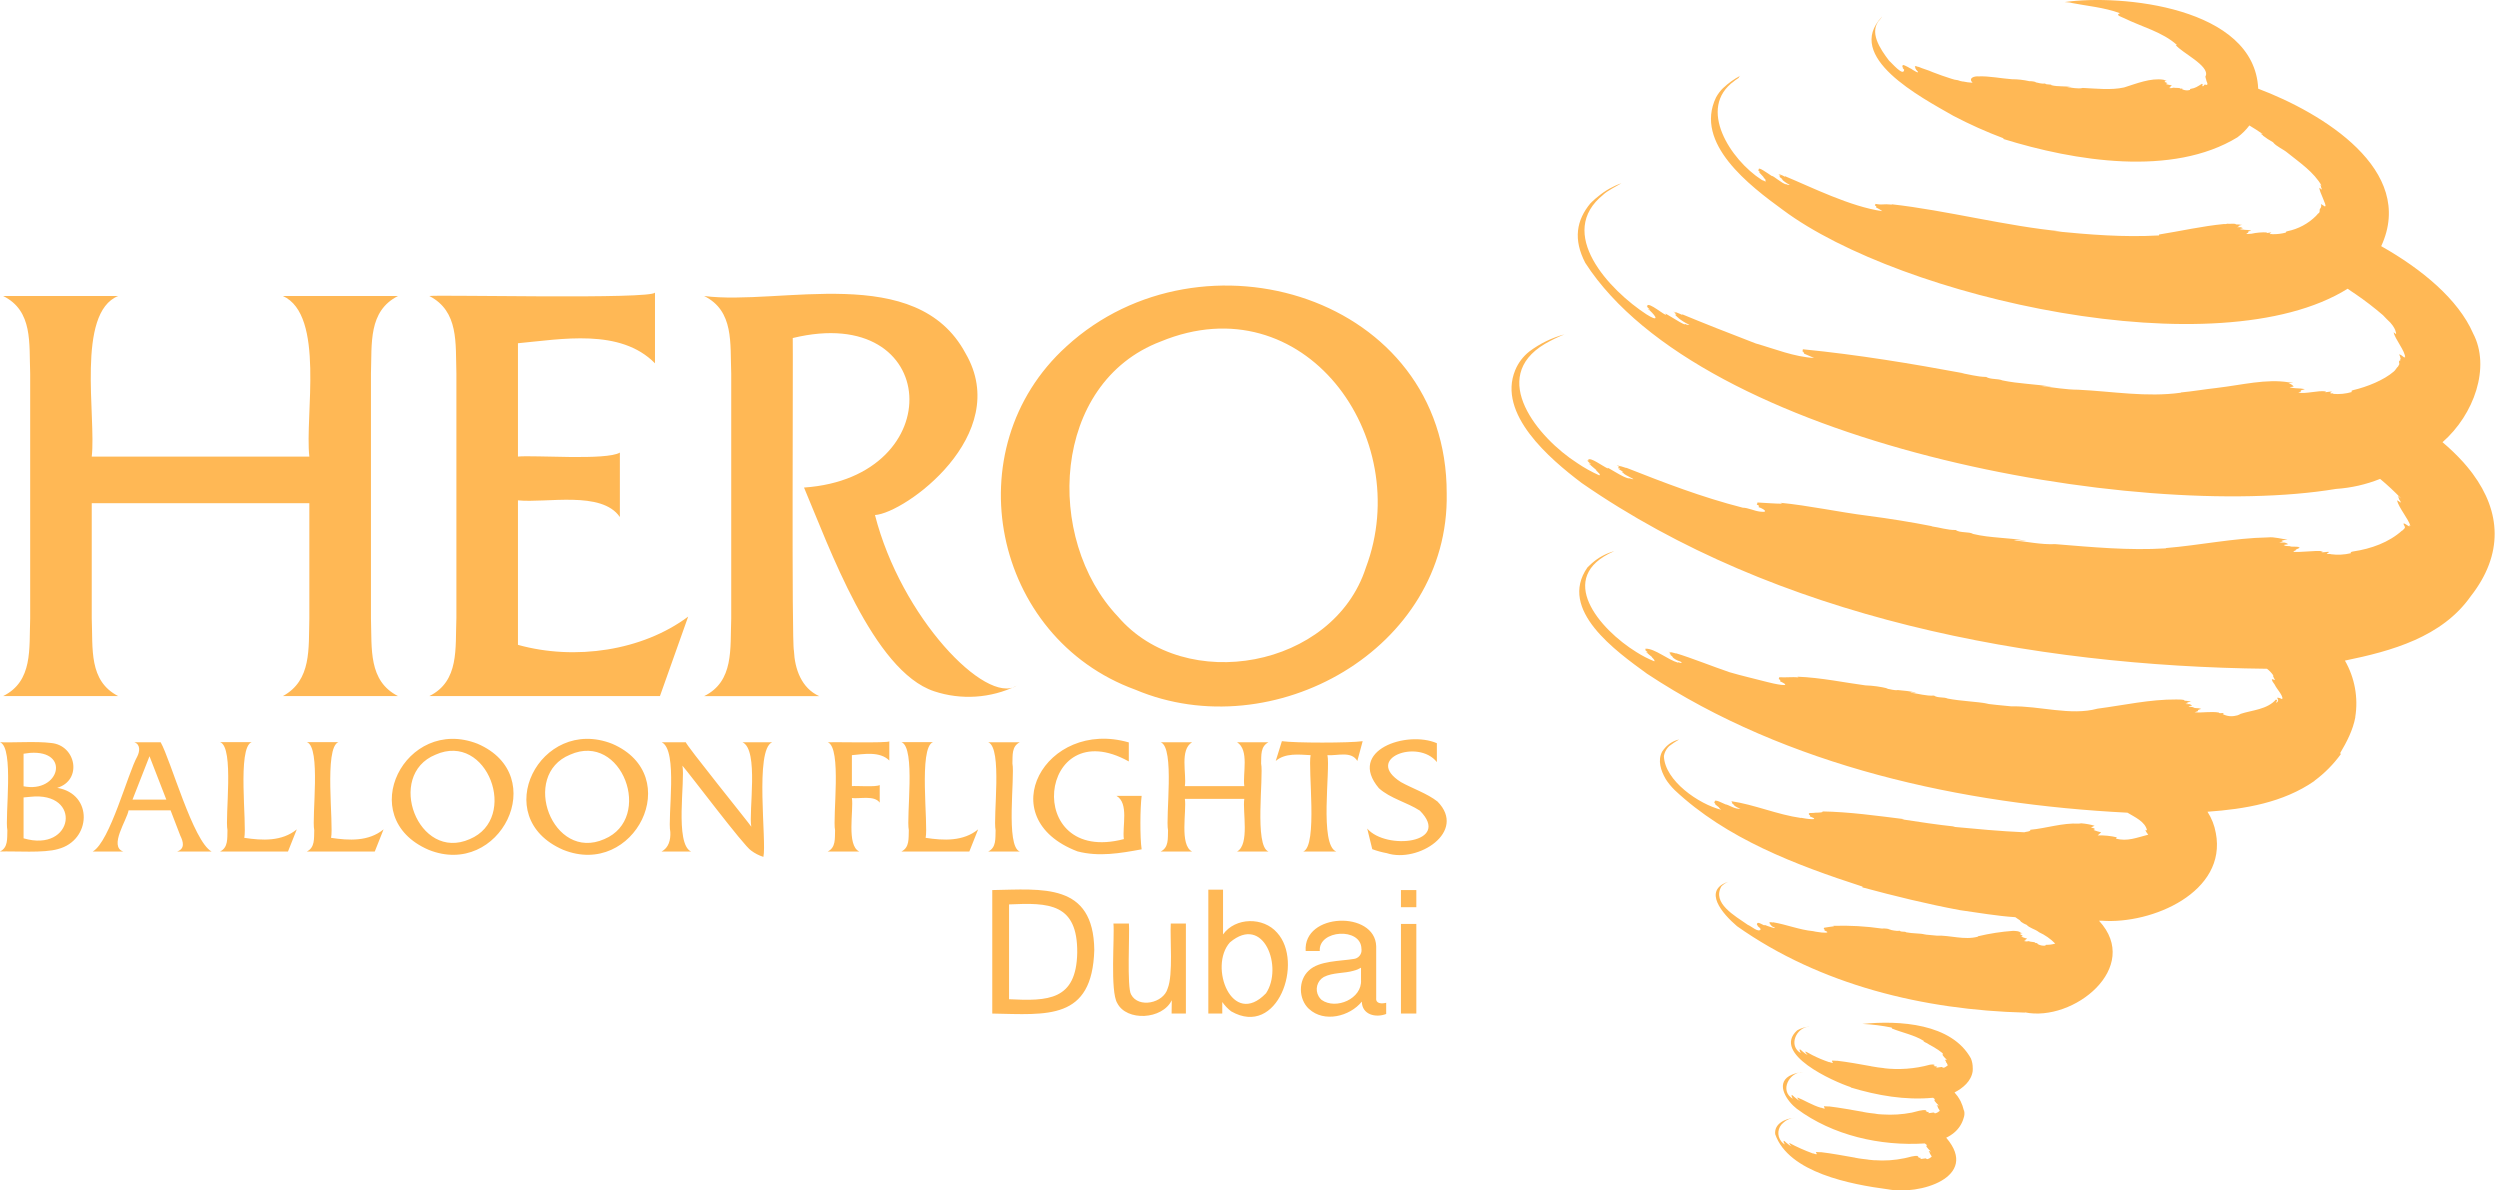
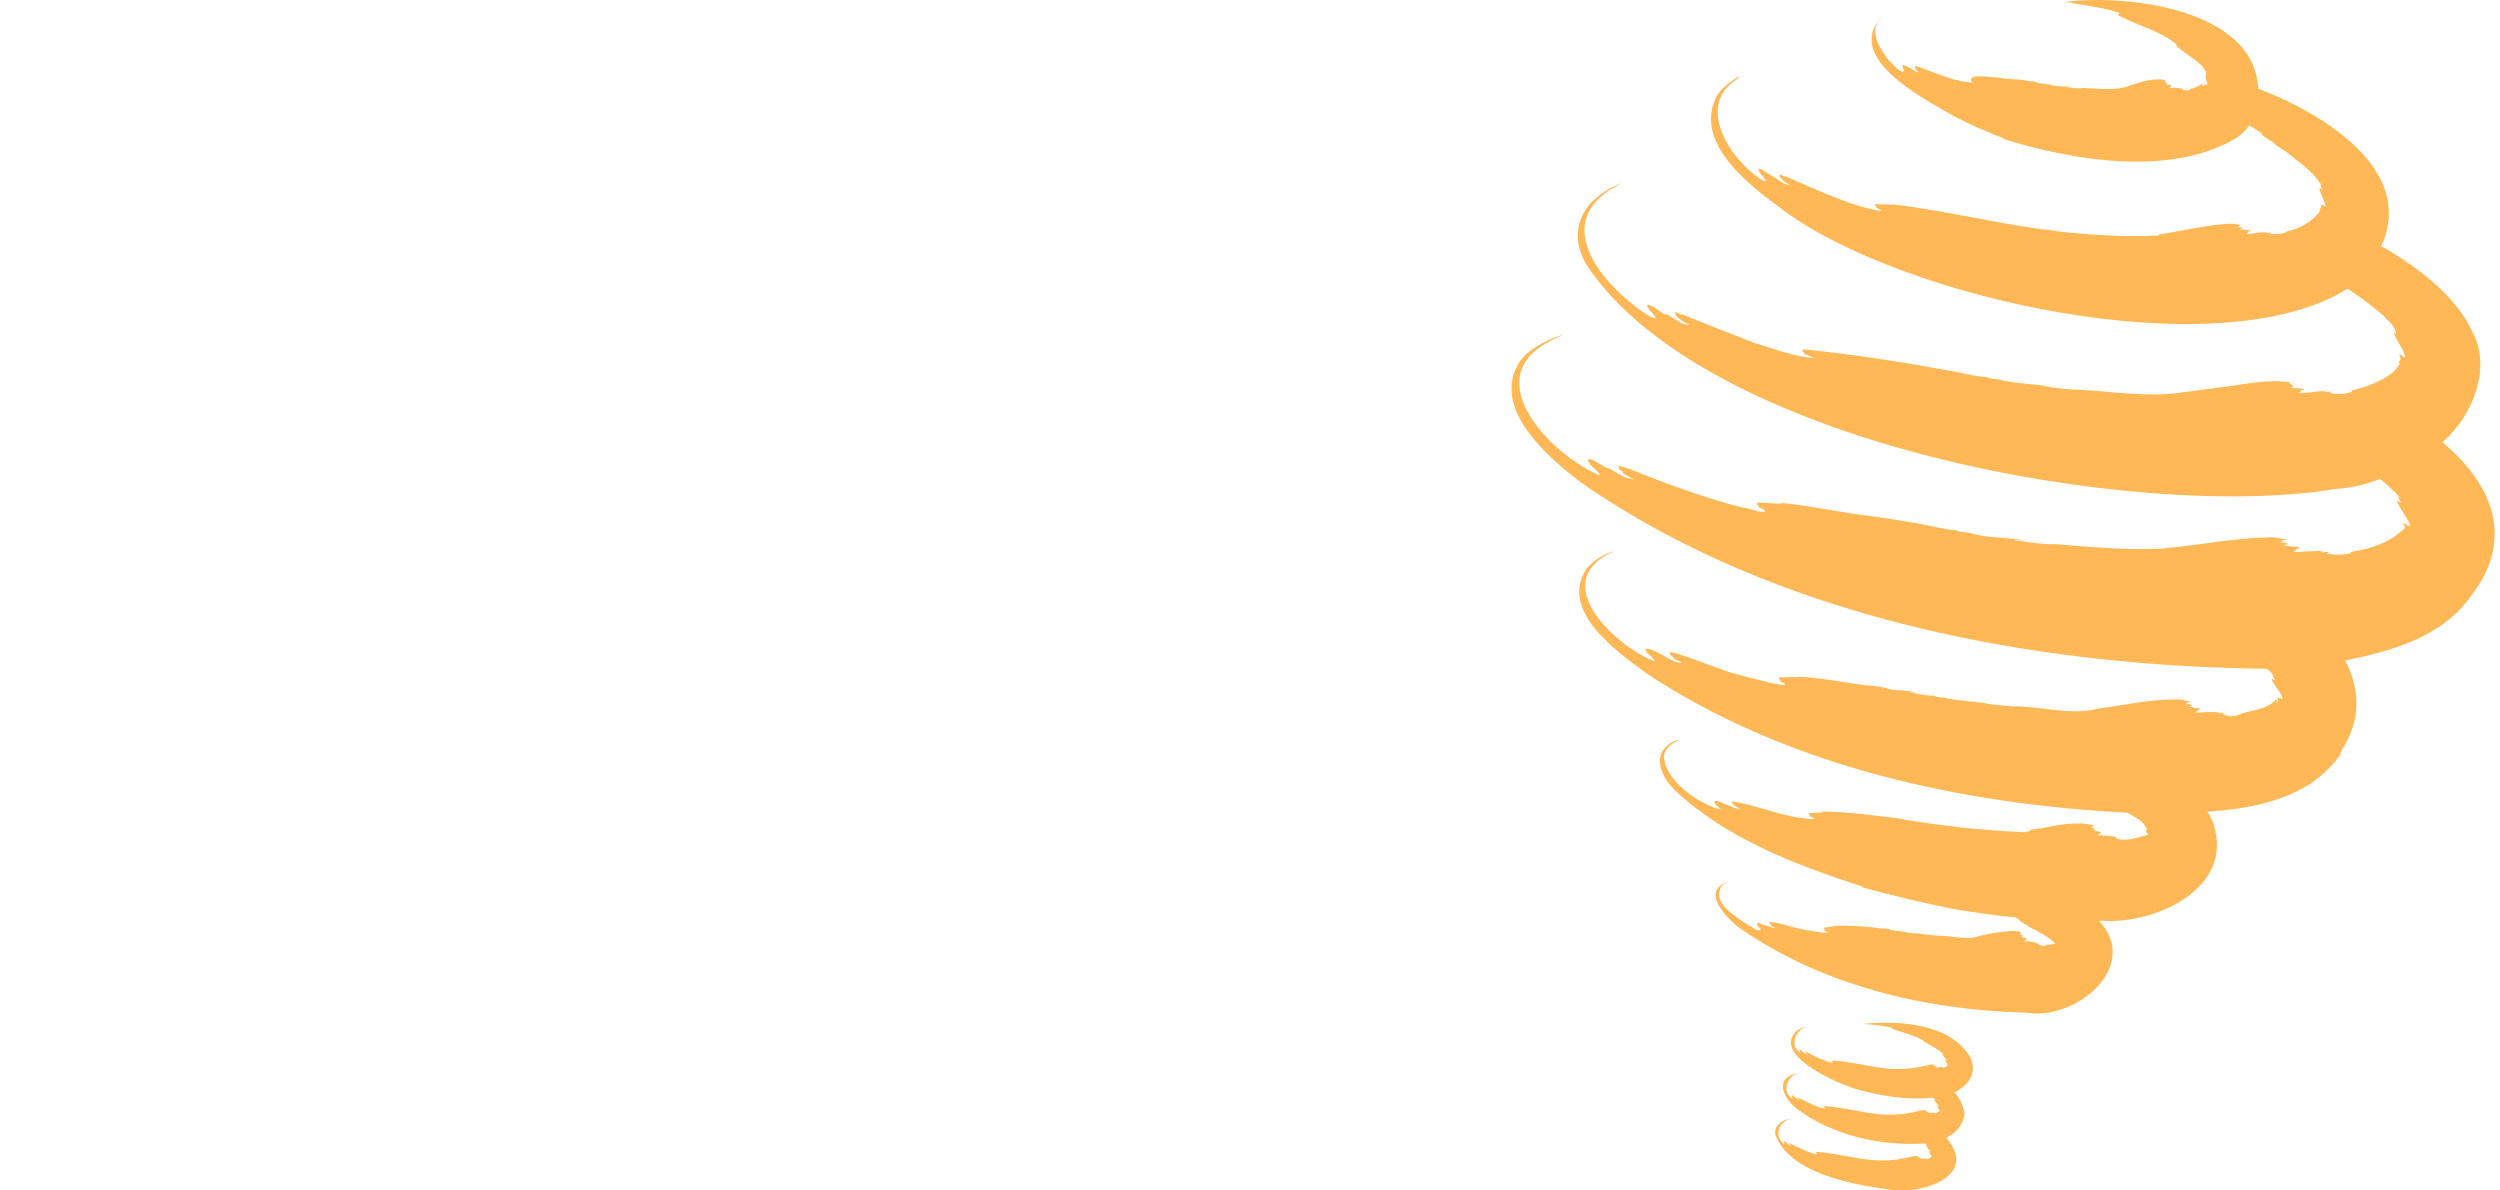
<svg xmlns="http://www.w3.org/2000/svg" width="210" height="100" viewBox="0 0 210 100" fill="none">
  <path d="M158.555 99.897C155.521 99.496 150.243 98.516 149.117 95.273C149.012 94.39 149.975 93.953 150.71 93.903C150.724 93.903 150.737 93.903 150.751 93.9C150.396 93.918 150.057 94.062 149.8 94.308C149.317 94.695 149.24 95.398 149.627 95.88C149.711 95.985 149.811 96.071 149.925 96.14C149.909 96.074 149.772 95.86 149.841 95.933C149.841 95.901 149.779 95.826 149.825 95.86V95.851C149.854 95.762 150.014 95.976 150.102 96.03C150.223 96.137 150.357 96.231 150.503 96.303C150.453 96.24 150.378 96.201 150.341 96.137C150.353 96.144 150.364 96.151 150.375 96.156C150.35 96.121 150.323 96.092 150.294 96.065C150.303 96.071 150.312 96.076 150.323 96.081C150.316 96.069 150.305 96.058 150.307 96.044C150.307 96.033 150.307 96.026 150.314 96.024C150.312 96.019 150.296 96.008 150.294 96.003C150.938 96.349 151.604 96.645 152.289 96.893C152.355 96.863 152.592 97.041 152.628 96.911C152.606 96.9 152.583 96.891 152.56 96.877C152.588 96.843 152.542 96.838 152.537 96.82C152.551 96.811 152.544 96.795 152.553 96.784H152.558C152.558 96.784 152.551 96.772 152.547 96.768C152.681 96.768 152.815 96.775 152.954 96.788C152.947 96.786 152.94 96.781 152.94 96.779C153.86 96.884 154.888 97.082 155.828 97.243L155.835 97.25C156.215 97.33 156.609 97.366 156.991 97.412C156.943 97.412 156.893 97.405 156.834 97.403C157.037 97.43 157.244 97.451 157.455 97.464C157.46 97.462 157.467 97.462 157.467 97.457C158.306 97.521 159.151 97.464 159.975 97.291C160.366 97.223 160.753 97.045 161.156 97.109C161.147 97.114 161.122 97.121 161.101 97.127C161.113 97.127 161.14 97.123 161.16 97.123C161.14 97.134 161.099 97.136 161.078 97.152C161.083 97.157 161.09 97.157 161.099 97.157C161.09 97.159 161.081 97.162 161.072 97.164C161.083 97.168 161.094 97.171 161.106 97.171C161.094 97.173 161.083 97.177 161.074 97.182C161.119 97.184 161.199 97.18 161.158 97.207C161.213 97.216 161.165 97.225 161.131 97.237C161.181 97.273 161.324 97.223 161.338 97.271C161.395 97.271 161.365 97.284 161.324 97.298C161.322 97.303 161.32 97.307 161.315 97.312C161.317 97.319 161.322 97.328 161.322 97.335C161.313 97.341 161.304 97.348 161.295 97.355C161.406 97.369 161.795 97.273 161.795 97.312C161.795 97.312 161.795 97.314 161.798 97.316C161.813 97.312 161.811 97.316 161.802 97.325C161.807 97.339 161.818 97.348 161.829 97.355C161.889 97.389 161.989 97.348 162.087 97.291C162.148 97.255 162.205 97.212 162.259 97.166C162.278 97.114 162.025 96.818 162.118 96.868C162.059 96.74 161.911 96.622 162.168 96.734C162.162 96.725 162.153 96.718 162.153 96.706C162.153 96.706 162.157 96.711 162.159 96.711C162.159 96.711 162.159 96.713 162.159 96.716C162.168 96.727 162.182 96.738 162.193 96.75C162.132 96.627 161.989 96.556 161.925 96.442C161.916 96.436 161.909 96.426 161.902 96.417C161.893 96.406 161.882 96.392 161.875 96.383V96.381C161.836 96.344 161.809 96.299 161.798 96.249C161.936 96.326 161.823 96.215 161.816 96.174C161.829 96.178 161.843 96.183 161.859 96.183C161.804 96.133 161.747 96.087 161.686 96.049C157.958 96.285 153.948 95.386 150.926 93.133C150.155 92.539 149.117 91.097 150.289 90.389C150.624 90.204 150.994 90.091 151.377 90.057H151.393C151.411 90.052 151.422 90.057 151.445 90.05C150.296 90.043 149.454 91.627 150.594 92.296C150.578 92.228 150.441 92.023 150.512 92.089C150.51 92.082 150.507 92.073 150.507 92.066C150.482 92.027 150.46 91.984 150.496 92.016V92.007C150.532 91.918 150.685 92.132 150.776 92.187C150.894 92.298 151.029 92.391 151.174 92.464C151.17 92.403 151.045 92.382 151.035 92.328C151.029 92.319 151.022 92.31 151.013 92.3C151.013 92.303 151.017 92.305 151.019 92.305C151.019 92.3 151.02 92.294 151.024 92.291C151.024 92.291 151.024 92.291 151.026 92.291C151.008 92.273 150.992 92.255 150.965 92.228C150.974 92.234 150.988 92.241 150.999 92.244C150.994 92.232 150.965 92.198 150.983 92.203C150.983 92.198 150.983 92.189 150.988 92.189C151.491 92.38 152.253 92.853 152.958 93.052C153.022 93.026 153.261 93.199 153.295 93.07C153.275 93.058 153.252 93.047 153.229 93.035C153.259 93.001 153.211 92.99 153.207 92.976C153.218 92.972 153.216 92.951 153.222 92.94H153.227C153.227 92.94 153.22 92.929 153.216 92.924C153.35 92.924 153.486 92.931 153.621 92.945C153.616 92.94 153.612 92.938 153.612 92.935C154.531 93.042 155.562 93.234 156.504 93.397C156.504 93.397 156.511 93.402 156.511 93.404C156.893 93.484 157.287 93.52 157.669 93.566C157.621 93.57 157.571 93.554 157.512 93.559C157.717 93.584 157.936 93.607 158.145 93.614C158.964 93.668 159.788 93.616 160.596 93.459C161.001 93.372 161.411 93.202 161.829 93.259C161.818 93.263 161.795 93.27 161.775 93.277C161.786 93.277 161.816 93.272 161.834 93.272C161.804 93.281 161.777 93.293 161.75 93.304C161.757 93.306 161.766 93.309 161.772 93.309C161.763 93.311 161.754 93.313 161.745 93.316C161.757 93.32 161.768 93.322 161.779 93.322C161.768 93.327 161.759 93.331 161.747 93.336C161.793 93.336 161.87 93.334 161.834 93.359C161.891 93.365 161.836 93.377 161.804 93.386C161.854 93.425 161.998 93.372 162.011 93.42C162.071 93.42 162.036 93.434 161.996 93.448C161.993 93.452 161.991 93.457 161.986 93.461C161.989 93.468 161.991 93.477 161.993 93.486C161.986 93.495 161.977 93.5 161.966 93.504C162.014 93.509 162.064 93.504 162.112 93.495C162.234 93.47 162.494 93.438 162.467 93.461C162.467 93.461 162.467 93.463 162.469 93.466C162.483 93.461 162.483 93.466 162.473 93.475C162.478 93.488 162.487 93.5 162.498 93.507C162.508 93.507 162.512 93.507 162.512 93.511C162.569 93.534 162.667 93.493 162.76 93.441C162.819 93.402 162.878 93.361 162.933 93.316C162.951 93.256 162.706 92.976 162.794 93.017C162.769 92.979 162.762 92.97 162.765 92.96C162.751 92.924 162.69 92.865 162.687 92.851C162.658 92.806 162.815 92.883 162.842 92.883C162.794 92.801 162.851 92.876 162.874 92.899C162.799 92.799 162.715 92.708 162.621 92.624C162.621 92.617 162.619 92.61 162.615 92.605C162.615 92.605 162.61 92.601 162.61 92.599C162.599 92.59 162.589 92.578 162.58 92.567C162.549 92.523 162.473 92.457 162.48 92.414C162.476 92.41 162.473 92.405 162.473 92.401C162.596 92.46 162.517 92.405 162.51 92.36C162.503 92.341 162.489 92.335 162.489 92.323C162.503 92.328 162.519 92.332 162.533 92.332C162.485 92.287 162.432 92.246 162.378 92.212C160.041 92.437 157.69 92.021 155.462 91.349C155.462 91.34 155.466 91.331 155.469 91.322C153.989 90.842 148.792 88.511 150.96 86.552C151.231 86.397 151.529 86.293 151.839 86.247C151.88 86.238 151.928 86.233 151.973 86.227C151.968 86.227 151.966 86.231 151.964 86.236C150.872 86.308 150.198 87.854 151.268 88.461C151.233 88.382 151.197 88.304 151.154 88.229L151.183 88.25C151.177 88.225 151.161 88.2 151.154 88.172C151.154 88.172 151.165 88.172 151.167 88.177C151.204 88.074 151.359 88.3 151.445 88.347C151.563 88.459 151.7 88.55 151.846 88.623C151.299 88.029 152.007 88.525 152.242 88.632C152.692 88.859 153.156 89.055 153.634 89.217C153.7 89.187 153.932 89.36 153.971 89.233C153.948 89.221 153.928 89.21 153.905 89.199C153.932 89.165 153.887 89.155 153.882 89.139C153.896 89.13 153.889 89.114 153.898 89.103H153.903C153.903 89.103 153.896 89.092 153.892 89.087C154.026 89.087 154.16 89.096 154.297 89.108C154.292 89.103 154.288 89.101 154.288 89.099C155.207 89.205 156.238 89.394 157.178 89.563L157.185 89.57C157.567 89.649 157.961 89.688 158.343 89.731C158.293 89.738 158.243 89.718 158.184 89.724C159.501 89.884 160.839 89.786 162.118 89.435C162.246 89.41 162.378 89.408 162.505 89.433C162.489 89.44 162.473 89.447 162.457 89.451C162.471 89.451 162.496 89.447 162.512 89.447C162.483 89.456 162.455 89.467 162.428 89.478C162.435 89.481 162.444 89.483 162.451 89.483C162.439 89.488 162.428 89.49 162.421 89.492C162.426 89.492 162.437 89.492 162.455 89.497L162.421 89.51C162.467 89.513 162.549 89.51 162.508 89.533C162.56 89.538 162.512 89.556 162.478 89.561C162.528 89.597 162.671 89.547 162.687 89.595C162.744 89.595 162.712 89.608 162.671 89.622C162.671 89.626 162.667 89.631 162.662 89.636C162.667 89.642 162.669 89.651 162.669 89.658C162.66 89.665 162.651 89.672 162.642 89.679C162.756 89.697 163.147 89.588 163.147 89.642C163.161 89.636 163.161 89.642 163.152 89.651C163.29 89.77 163.495 89.576 163.614 89.49C163.591 89.426 163.563 89.362 163.532 89.301C163.502 89.285 163.391 89.139 163.472 89.189V89.185C163.447 89.151 163.443 89.142 163.445 89.133C163.354 89.003 163.327 88.976 163.523 89.055C163.513 89.048 163.509 89.037 163.507 89.028H163.511V89.023C163.525 89.039 163.538 89.053 163.554 89.067C163.479 88.966 163.397 88.876 163.304 88.791C163.272 88.723 163.206 88.687 163.177 88.621C163.142 88.582 163.168 88.596 163.154 88.564C163.293 88.634 163.181 88.534 163.172 88.493V88.489C163.186 88.495 163.202 88.498 163.218 88.498C162.954 88.281 162.669 88.088 162.371 87.92C162.196 87.833 162.025 87.735 161.864 87.626C161.772 87.59 161.688 87.544 161.606 87.49C161.618 87.485 161.568 87.46 161.545 87.444C161.574 87.444 161.602 87.449 161.629 87.455C160.81 86.936 159.774 86.741 158.921 86.395C158.923 86.388 158.926 86.379 158.923 86.372C158.923 86.372 158.923 86.365 158.923 86.363C158.912 86.349 158.9 86.333 158.894 86.315C158.086 86.151 157.264 86.049 156.44 86.01C159.554 85.694 163.941 85.969 165.559 88.914C165.664 89.176 165.716 89.456 165.71 89.738L165.714 89.743C165.723 89.799 165.696 89.952 165.705 89.981C165.584 90.819 164.893 91.395 164.18 91.766C164.269 91.866 164.353 91.968 164.433 92.078C164.526 92.214 164.613 92.355 164.692 92.501C164.811 92.749 164.902 93.008 164.965 93.275L164.981 93.281C165.036 93.488 165.022 93.707 164.947 93.907C164.813 94.392 164.533 94.824 164.146 95.145C163.941 95.316 163.714 95.459 163.472 95.573L163.482 95.582H163.493C166.333 98.903 161.188 100.432 158.557 99.895M150.892 93.88C150.872 93.887 150.849 93.891 150.828 93.894C150.849 93.887 150.872 93.882 150.892 93.88ZM170.09 85.059C161.622 84.843 152.906 82.747 145.915 77.804C144.672 76.748 142.993 74.791 145.175 74.065C144.959 74.156 144.761 74.288 144.597 74.456C143.794 75.863 145.708 76.912 146.821 77.69C147.087 77.781 147.758 78.407 147.902 78.041C147.886 78.02 147.836 77.981 147.845 77.972C147.822 77.915 147.508 77.715 147.665 77.767C147.651 77.729 147.526 77.635 147.59 77.638C147.585 77.615 147.59 77.592 147.597 77.57L147.617 77.556C147.706 77.39 148.259 77.849 148.234 77.695V77.69C148.234 77.69 148.239 77.69 148.241 77.695C148.418 77.774 149.37 78.104 149.012 77.879C148.905 77.87 148.821 77.777 148.751 77.72C148.764 77.72 148.78 77.727 148.794 77.729C148.748 77.674 148.691 77.631 148.628 77.604C148.648 77.61 148.671 77.61 148.691 77.61C148.685 77.599 148.678 77.588 148.673 77.576C148.621 77.547 148.644 77.542 148.655 77.531C148.65 77.522 148.648 77.51 148.646 77.499C148.648 77.499 148.653 77.499 148.655 77.497C148.639 77.492 148.598 77.474 148.598 77.467C148.705 77.458 148.814 77.465 148.919 77.488L148.926 77.469C150.057 77.654 151.161 78.111 152.301 78.216C152.444 78.25 152.588 78.277 152.733 78.293H152.735C153.013 78.35 153.93 78.423 153.254 78.157C153.261 78.136 153.263 78.111 153.273 78.088C153.261 78.079 153.25 78.07 153.241 78.059C153.213 78.047 153.191 78.036 153.211 78.022C153.191 78.002 153.191 77.97 153.211 77.95C153.218 77.943 153.225 77.938 153.234 77.936V77.929C153.511 77.895 153.787 77.831 154.069 77.806C154.037 77.795 154.001 77.783 153.996 77.77C155.371 77.727 156.745 77.804 158.106 78.002V77.995C158.357 77.981 158.607 78.013 158.848 78.084C158.775 78.104 158.684 78.056 158.618 78.084C158.948 78.116 159.249 78.236 159.574 78.179C159.692 78.32 160.002 78.209 160.125 78.316C160.669 78.423 161.254 78.389 161.786 78.496C161.695 78.498 161.602 78.496 161.511 78.484C161.879 78.523 162.266 78.559 162.69 78.594C163.832 78.553 164.999 78.99 166.144 78.68V78.648C167.118 78.416 168.108 78.261 169.105 78.191C169.276 78.198 169.66 78.213 169.685 78.327C169.751 78.327 169.756 78.341 169.769 78.359C169.813 78.371 169.856 78.38 169.901 78.382C169.851 78.402 169.574 78.407 169.774 78.478C169.733 78.487 169.694 78.496 169.656 78.505C169.701 78.523 169.826 78.521 169.838 78.555C169.872 78.571 169.892 78.589 169.886 78.605C169.981 78.65 169.817 78.637 169.779 78.657C169.826 78.71 169.947 78.726 169.986 78.757C170.079 78.789 170.17 78.81 170.263 78.842C170.263 78.842 170.259 78.849 170.257 78.851C170.325 78.867 170.165 78.896 170.143 78.928C170.143 78.946 170.143 78.965 170.147 78.983C170.104 79.008 170.054 79.015 170.013 79.042C170.138 79.085 170.275 79.09 170.402 79.056C170.591 79.133 170.789 79.103 170.978 79.174C170.967 79.181 170.953 79.188 170.939 79.192C171.001 79.26 171.26 79.174 171.119 79.272C171.328 79.406 171.576 79.463 171.822 79.433C171.802 79.383 171.834 79.361 171.895 79.363C172.148 79.37 172.398 79.335 172.639 79.26C172.246 78.862 171.784 78.537 171.274 78.305C171.244 78.282 171.226 78.268 171.203 78.25C170.923 78.05 170.436 77.927 170.245 77.69C170.074 77.626 169.915 77.538 169.767 77.431C169.788 77.415 169.697 77.367 169.656 77.335C169.678 77.335 169.699 77.335 169.722 77.335C169.56 77.233 169.412 77.137 169.289 77.044C167.726 76.944 166.176 76.666 164.629 76.452C161.873 75.938 159.135 75.266 156.438 74.538C156.443 74.515 156.449 74.493 156.452 74.474C150.862 72.665 145.007 70.444 140.674 66.368C140.383 66.081 140.123 65.765 139.902 65.419C139.907 65.424 139.909 65.426 139.912 65.426C139.516 64.75 139.22 63.869 139.625 63.13C139.7 63.016 139.784 62.907 139.875 62.804C140.182 62.463 140.585 62.222 141.033 62.119C141.033 62.122 141.033 62.122 141.033 62.124C140.744 62.29 140.467 62.477 140.203 62.681C140.242 62.647 140.282 62.613 140.323 62.581C140.028 62.809 139.827 63.143 139.768 63.512C139.836 65.588 142.72 67.556 144.577 68.018C144.511 67.966 144.411 67.882 144.399 67.834L144.352 67.786C144.352 67.786 144.347 67.786 144.347 67.781C144.317 67.738 143.928 67.479 144.106 67.549C144.081 67.506 143.981 67.417 143.992 67.383C143.99 67.379 143.987 67.374 143.987 67.37C144.022 67.388 144.037 67.388 144.04 67.374C143.942 67.033 144.775 67.511 144.95 67.57C145.143 67.565 145.79 68.023 146.199 67.925C145.995 67.868 145.803 67.768 145.637 67.631C145.653 67.636 145.669 67.638 145.683 67.643C145.619 67.572 145.542 67.515 145.458 67.472C145.485 67.479 145.51 67.483 145.537 67.488C145.524 67.47 145.512 67.451 145.503 67.431C145.467 67.408 145.471 67.399 145.483 67.392C145.473 67.372 145.467 67.349 145.46 67.329C145.439 67.322 145.423 67.31 145.407 67.297C147.356 67.581 149.304 68.432 151.283 68.71C151.283 68.705 151.283 68.699 151.29 68.696C151.673 68.776 153.047 68.963 152.021 68.573C152.028 68.546 152.034 68.521 152.046 68.496C152.03 68.471 151.916 68.423 151.955 68.409C151.925 68.369 151.93 68.335 151.984 68.312L151.989 68.296C152.103 68.284 152.217 68.282 152.33 68.284C152.54 68.243 152.897 68.291 153.127 68.198C153.095 68.184 153.063 68.173 153.056 68.159C155.346 68.198 157.674 68.526 159.954 68.808L159.754 68.822C161.249 69.051 162.731 69.277 164.233 69.436C164.169 69.441 164.107 69.445 164.046 69.45C166.04 69.636 168.042 69.825 170.043 69.912C170.097 69.868 170.618 69.859 170.541 69.702C171.904 69.575 173.238 69.111 174.628 69.183C174.628 69.183 174.633 69.181 174.635 69.183C174.699 69.183 174.763 69.172 174.824 69.158C175.204 69.188 175.58 69.256 175.946 69.363C175.832 69.406 175.727 69.466 175.634 69.541C175.757 69.522 175.88 69.556 175.975 69.634C175.948 69.679 175.9 69.709 175.846 69.714C176.057 69.798 176.276 69.866 176.499 69.916L176.205 70.175C176.745 70.157 177.286 70.212 177.812 70.335C177.787 70.369 177.764 70.403 177.739 70.437C178.665 70.717 179.533 70.344 180.452 70.114C180.452 70.114 180.452 70.109 180.447 70.109C180.447 70.105 180.445 70.1 180.441 70.1C180.359 69.984 180.211 69.82 180.227 69.704C180.272 69.725 180.313 69.743 180.352 69.761C180.208 69.015 179.3 68.628 178.709 68.266C164.833 67.563 150.143 64.393 138.348 56.592C135.772 54.714 130.845 51.232 133.344 47.666C133.419 47.605 133.58 47.425 133.726 47.306C134.263 46.833 134.903 46.487 135.592 46.298C135.588 46.3 135.585 46.303 135.581 46.305C130.574 48.487 134.379 52.875 137.454 54.773C137.934 55.078 138.439 55.34 138.967 55.551C139.006 55.474 138.922 55.379 138.89 55.353C138.912 55.335 138.676 55.174 138.787 55.206C138.61 55.069 138.439 54.923 138.278 54.769C138.239 54.732 138.389 54.805 138.432 54.812C138.378 54.753 138.127 54.568 138.193 54.568C138.193 54.552 138.225 54.557 138.28 54.587C138.232 54.548 138.218 54.532 138.218 54.525C138.196 54.496 138.237 54.505 138.237 54.489C138.241 54.489 138.243 54.489 138.246 54.489C139.006 54.473 140.121 55.435 140.958 55.665C140.963 55.652 140.958 55.633 140.979 55.627C141.263 55.745 141.402 55.661 141.056 55.533C140.84 55.467 140.642 55.349 140.48 55.192C140.499 55.197 140.517 55.206 140.535 55.21C140.451 55.11 140.346 55.026 140.23 54.967C140.271 54.983 140.317 54.996 140.36 55.003C140.351 54.987 140.342 54.971 140.335 54.955C140.153 54.846 140.333 54.896 140.264 54.839C140.294 54.848 140.321 54.857 140.346 54.867C140.351 54.862 140.358 54.86 140.362 54.857C140.289 54.825 140.219 54.789 140.15 54.748C140.367 54.782 140.578 54.83 140.788 54.892L140.795 54.878C142.058 55.258 143.933 56.011 145.282 56.466C146.322 56.774 147.374 57.006 148.475 57.297C148.837 57.402 150.837 57.834 149.52 57.227C149.615 57.063 149.426 57.099 149.408 57.022C149.458 56.999 149.431 56.928 149.461 56.887C150 56.924 150.542 56.849 151.083 56.897C151.045 56.885 151.006 56.867 150.974 56.842C152.936 56.91 155.123 57.37 156.702 57.572C157.339 57.593 157.97 57.682 158.589 57.834C158.536 57.836 158.484 57.839 158.432 57.841C158.741 57.873 159.144 58.021 159.413 57.964C159.931 58.03 160.448 58.03 160.949 58.203C160.801 58.23 160.591 58.116 160.473 58.182C161.165 58.267 161.782 58.474 162.457 58.43C162.767 58.651 163.272 58.528 163.611 58.681C164.742 58.899 165.946 58.92 167.073 59.118C166.888 59.124 166.725 59.086 166.497 59.074C167.268 59.168 168.079 59.254 168.955 59.334C171.294 59.277 173.941 60.144 176.183 59.529C178.365 59.245 180.6 58.738 182.812 58.756C182.953 58.772 183.515 58.731 183.49 58.854C183.554 58.872 183.761 58.865 183.788 58.895C183.895 58.895 183.975 58.904 183.959 58.92C184.004 58.92 184.05 58.92 184.089 58.922C183.947 58.945 183.811 58.983 183.679 59.038C183.699 59.045 183.745 59.056 183.82 59.072C183.74 59.09 183.661 59.106 183.581 59.122C183.672 59.177 183.913 59.122 183.963 59.161C184.016 59.186 184.064 59.213 184.111 59.245C184.211 59.295 183.881 59.288 183.836 59.329C183.968 59.402 184.207 59.357 184.291 59.452C184.423 59.502 184.751 59.475 184.79 59.518C185.088 59.557 184.683 59.555 184.623 59.673C184.626 59.693 184.628 59.714 184.63 59.732C184.544 59.773 184.391 59.814 184.35 59.834C185.042 59.891 185.716 59.737 186.405 59.857C186.396 59.862 186.385 59.866 186.376 59.871C186.499 59.982 187.011 59.787 186.699 59.978C187.061 60.171 187.484 60.215 187.878 60.099C187.885 60.101 187.894 60.103 187.898 60.105C188.001 60.071 188.101 60.03 188.196 59.978C188.196 59.973 188.196 59.971 188.194 59.969C189.184 59.643 190.442 59.609 191.191 58.749C191.198 58.749 191.203 58.754 191.2 58.763C191.209 58.763 191.203 58.767 191.207 58.772C191.203 58.783 191.203 58.794 191.207 58.806C191.228 58.788 191.269 58.772 191.266 58.806H191.269C191.312 58.838 191.248 58.854 191.246 58.89C191.232 58.952 191.189 58.981 191.246 59.042C191.253 59.033 191.257 59.022 191.264 59.013C191.264 59.008 191.269 59.002 191.271 58.997C191.271 58.997 191.275 58.997 191.275 58.992C191.346 58.924 191.405 58.822 191.33 58.724C191.307 58.667 191.223 58.54 191.351 58.624C191.419 58.576 191.599 58.694 191.699 58.728C191.69 58.706 191.687 58.681 191.692 58.656C191.715 58.676 191.731 58.703 191.735 58.735C191.753 58.367 191.25 57.889 191.075 57.509C190.957 57.347 190.838 57.183 190.852 57.117C190.798 57.04 190.873 57.078 190.852 57.035C190.927 57.099 191.027 57.083 191.114 57.126C191.036 57.019 190.975 56.899 190.932 56.774C190.895 56.728 190.923 56.733 190.989 56.783C190.838 56.548 190.647 56.343 190.427 56.177C170.634 55.957 149.217 51.908 132.863 40.572C130.151 38.524 125.765 34.767 127.277 31.096C127.531 30.477 127.943 29.936 128.469 29.521C129.357 28.855 130.365 28.365 131.437 28.081C131.437 28.081 131.432 28.081 131.432 28.083C131.43 28.083 131.427 28.083 131.425 28.083C131.421 28.083 131.418 28.083 131.416 28.088C131.412 28.088 131.405 28.088 131.402 28.092C130.84 28.317 130.294 28.584 129.771 28.886C124.989 31.722 129.213 36.799 132.483 38.893C132.483 38.895 132.483 38.898 132.488 38.898C133.075 39.296 133.696 39.642 134.343 39.931C134.377 39.913 134.379 39.883 134.388 39.851C134.327 39.728 134.247 39.717 134.193 39.626C134.172 39.605 134.024 39.489 134.092 39.498C134.092 39.494 134.097 39.494 134.099 39.492C133.867 39.305 133.665 39.116 133.455 38.936C133.401 38.877 133.683 39.043 133.651 38.998C133.542 38.909 133.439 38.811 133.341 38.709C133.305 38.633 133.469 38.736 133.503 38.752C133.3 38.606 133.414 38.647 133.412 38.622C133.596 38.376 134.568 39.132 135.082 39.366C134.723 38.993 136.532 40.277 136.86 40.176C137.831 40.465 136.459 39.919 136.373 39.751C136.316 39.715 136.266 39.671 136.22 39.621C136.273 39.644 136.327 39.66 136.382 39.671C136.32 39.626 136.257 39.587 136.2 39.541H136.193C136.081 39.473 135.986 39.41 135.902 39.353C135.906 39.353 135.913 39.357 135.918 39.359C135.908 39.353 135.902 39.343 135.895 39.339C136.047 39.398 136.095 39.403 136.095 39.382C135.763 39.191 136.034 39.282 135.94 39.205C135.968 39.214 135.99 39.223 136.013 39.232C136.013 39.225 136.02 39.218 136.025 39.214C135.945 39.177 135.87 39.134 135.799 39.084C136.072 39.141 136.341 39.216 136.605 39.309L136.612 39.294C139.809 40.554 142.916 41.756 146.4 42.648C146.803 42.639 147.383 42.932 147.861 42.978C148.694 43.078 148.041 42.689 147.717 42.6C147.84 42.4 147.556 42.439 147.569 42.361C147.629 42.336 147.597 42.257 147.631 42.209C148.327 42.243 149.028 42.307 149.729 42.313C149.668 42.295 149.611 42.268 149.556 42.234C151.941 42.464 154.456 43.017 156.88 43.322C158.643 43.551 160.573 43.859 162.335 44.209C162.294 44.209 162.25 44.209 162.209 44.205C162.951 44.309 163.575 44.528 164.276 44.521C164.651 44.789 165.407 44.639 165.744 44.853C167.198 45.206 168.748 45.149 170.206 45.429C169.886 45.434 169.533 45.327 169.166 45.392C170.159 45.477 171.46 45.764 172.637 45.707C175.721 45.957 178.827 46.255 181.933 46.062C181.933 46.053 181.933 46.043 181.933 46.037C184.767 45.804 187.652 45.194 190.502 45.142C191.066 45.078 191.671 45.295 192.154 45.315C191.999 45.363 191.769 45.34 191.63 45.459C191.662 45.465 191.717 45.477 191.806 45.493C191.687 45.515 191.564 45.54 191.446 45.566C191.549 45.586 191.974 45.547 191.988 45.604C192.051 45.632 192.147 45.643 192.133 45.675C192.388 45.734 191.904 45.736 191.828 45.784C191.856 45.8 191.883 45.811 191.913 45.823C192.008 45.902 192.475 45.845 192.406 45.914C192.78 45.939 193.132 45.895 193.105 45.989C193.367 45.984 192.907 46.105 192.839 46.191C192.839 46.205 192.841 46.216 192.841 46.23C191.842 46.576 195.065 46.139 195.008 46.33C195.051 46.33 195.094 46.335 195.137 46.335C195.096 46.353 195.053 46.369 195.005 46.389C195.217 46.426 195.973 46.228 195.449 46.501C195.454 46.567 195.809 46.512 195.777 46.553C196.344 46.63 196.919 46.601 197.475 46.469C197.413 46.362 197.554 46.346 197.686 46.319C199.168 46.096 200.663 45.57 201.778 44.564C201.783 44.566 201.787 44.569 201.792 44.571C201.792 44.571 201.792 44.571 201.792 44.578C201.862 44.48 202.022 44.403 202.015 44.277C201.994 44.186 201.883 44.045 201.892 43.975C202.031 43.947 202.258 44.193 202.397 44.223C202.395 44.189 202.374 44.152 202.386 44.118C202.383 44.111 202.381 44.107 202.379 44.1C202.408 44.134 202.44 44.161 202.477 44.186C202.313 43.59 201.498 42.662 201.343 42.015C201.368 42.033 201.393 42.052 201.418 42.07C201.453 42.068 201.525 42.113 201.646 42.222C201.694 42.07 201.482 41.979 201.498 41.831C201.441 41.742 201.323 41.569 201.541 41.756C201.582 41.785 201.635 41.826 201.701 41.879C201.143 41.294 200.551 40.743 199.93 40.227C198.749 40.7 197.497 40.984 196.227 41.069C179.453 43.854 142.979 37.302 133.162 22.08C132.144 20.113 132.408 18.502 133.612 17.059C133.612 17.062 133.608 17.071 133.608 17.073C133.596 17.084 133.778 16.895 133.758 16.921H133.76C133.915 16.77 134.079 16.627 134.252 16.495C134.83 16.012 135.49 15.639 136.2 15.391C135.763 15.664 135.064 15.983 134.65 16.372C134.67 16.356 134.689 16.342 134.707 16.329C130.631 19.565 135.203 24.394 138.33 26.424C138.33 26.424 138.332 26.424 138.334 26.424C139.279 27.02 139.256 26.699 138.539 26.039C138.53 26.028 138.398 25.937 138.437 25.948C138.387 25.905 138.555 25.996 138.617 26.017C138.571 25.955 138.312 25.78 138.339 25.728C138.341 25.712 138.373 25.719 138.43 25.75C138.38 25.709 138.366 25.691 138.366 25.682C138.466 25.323 139.893 26.556 139.962 26.445C139.495 25.998 141.243 27.225 141.525 27.248C141.53 27.234 141.525 27.218 141.55 27.214C141.659 27.282 141.789 27.305 141.914 27.282C141.573 27.132 141.252 26.934 140.963 26.697C140.977 26.702 140.993 26.709 141.008 26.715C140.87 26.642 140.806 26.501 140.667 26.429C140.708 26.447 140.74 26.458 140.765 26.467C140.769 26.456 140.788 26.451 140.822 26.451C140.551 26.283 140.785 26.369 140.701 26.299C140.738 26.312 140.767 26.324 140.797 26.338C140.804 26.335 140.813 26.333 140.82 26.333C140.733 26.29 140.651 26.242 140.571 26.187C140.576 26.165 140.792 26.267 140.79 26.233C140.965 26.285 141.124 26.378 141.295 26.445L141.318 26.406C142.881 27.057 145.237 27.992 147.483 28.85C149.096 29.31 150.703 29.977 152.385 30.07C152.103 29.947 151.821 29.826 151.532 29.701C151.536 29.683 151.543 29.667 151.547 29.651C151.509 29.619 151.477 29.578 151.456 29.533C151.406 29.512 151.368 29.492 151.395 29.485C151.456 29.46 151.415 29.387 151.445 29.339C156.092 29.797 160.591 30.548 165.04 31.372C164.888 31.363 164.733 31.342 164.583 31.315C165.336 31.424 166.078 31.656 166.836 31.663C167.218 31.893 167.806 31.786 168.213 31.956C169.558 32.241 170.985 32.257 172.332 32.489C172.086 32.505 171.813 32.412 171.522 32.443C172.489 32.537 173.543 32.737 174.583 32.737C177.468 32.876 180.288 33.386 183.194 32.987C183.194 32.98 183.192 32.974 183.192 32.967C184.193 32.874 185.22 32.694 186.23 32.584H186.223C188.315 32.341 190.37 31.797 192.284 32.12C192.395 32.127 192.509 32.125 192.62 32.118H192.611L192.62 32.12C192.518 32.154 192.356 32.166 192.243 32.193C192.397 32.234 192.538 32.321 192.645 32.439C192.773 32.493 192.384 32.493 192.329 32.535C192.504 32.58 192.684 32.605 192.866 32.614C193.112 32.619 193.358 32.641 193.599 32.685C193.59 32.719 193.321 32.751 193.264 32.808C193.269 32.837 193.274 32.864 193.276 32.894C193.205 32.926 193.132 32.951 193.057 32.971C193.642 33.124 194.7 32.771 195.385 32.88C195.372 32.885 195.36 32.889 195.349 32.894H195.392H195.385L195.392 32.896C195.358 32.91 195.319 32.926 195.283 32.942C195.404 32.953 195.761 32.88 195.882 32.894C195.863 32.917 195.77 32.967 195.736 32.996C195.752 33.112 196.045 32.983 195.986 33.085C196.512 33.131 197.04 33.078 197.547 32.931H197.55C197.543 32.901 197.534 32.871 197.522 32.844C197.516 32.828 197.6 32.782 197.668 32.771C198.833 32.496 200.237 31.936 201.073 31.212C201.211 31.11 201.305 30.901 201.421 30.798C201.421 30.8 201.428 30.8 201.43 30.8C201.475 30.73 201.514 30.655 201.548 30.577C201.512 30.518 201.489 30.159 201.616 30.336C201.623 30.275 201.587 30.188 201.655 30.152C201.644 30.079 201.626 30.006 201.601 29.936C201.589 29.89 201.473 29.678 201.601 29.79C201.612 29.788 201.632 29.794 201.662 29.815C201.776 29.865 201.874 29.99 201.997 30.043C201.985 30.008 201.983 29.972 201.985 29.938C202.008 29.97 202.022 30.004 202.028 30.043C202.076 29.528 201.145 28.447 201.068 27.91C201.139 27.965 201.205 28.017 201.268 28.069C201.296 27.933 201.207 27.837 201.198 27.708C201.202 27.703 201.1 27.58 201.152 27.61C201.052 27.43 200.934 27.259 200.795 27.107C200.795 27.107 200.79 27.107 200.79 27.1C200.576 26.9 200.367 26.688 200.169 26.474C199.434 25.844 198.667 25.252 197.868 24.706C197.638 24.567 197.427 24.399 197.204 24.253C186.314 31.044 159.688 25.038 149.766 17.635C146.971 15.598 142.29 12.05 144.144 8.188C144.306 7.888 144.513 7.615 144.759 7.378C144.759 7.378 144.759 7.38 144.759 7.383C145.187 6.978 145.667 6.634 146.188 6.361C146.129 6.413 146.061 6.459 146.049 6.543C145.963 6.602 145.876 6.661 145.792 6.716C145.708 6.773 145.626 6.837 145.549 6.905C145.59 6.878 145.628 6.846 145.669 6.816C142.52 9.076 145.378 13.434 147.963 15.095C148.009 15.123 148.061 15.148 148.109 15.173C148.075 15.111 148.359 15.305 148.345 15.268C148.3 15.25 148.279 15.2 148.298 15.155C148.305 15.139 148.314 15.125 148.327 15.116C148.279 15.073 148.225 15.032 148.229 15.009C148.209 14.97 148.093 14.863 148.136 14.872C148.022 14.738 147.831 14.549 147.738 14.442C147.686 14.388 147.84 14.492 147.868 14.492C147.831 14.431 147.667 14.317 147.676 14.256C147.676 14.242 147.706 14.249 147.752 14.278C147.594 13.894 148.53 14.595 148.821 14.777C148.964 14.745 149.668 15.416 150.045 15.491C150.045 15.482 150.055 15.473 150.064 15.471C150.143 15.53 150.246 15.55 150.341 15.525C150.086 15.402 149.854 15.241 149.65 15.045C149.688 15.066 149.729 15.084 149.77 15.095C149.652 15.002 149.574 14.918 149.44 14.827C149.474 14.843 149.502 14.854 149.522 14.863C149.499 14.834 149.49 14.813 149.497 14.797C149.411 14.727 149.529 14.77 149.479 14.72C149.527 14.74 149.565 14.756 149.613 14.779C149.615 14.777 149.618 14.779 149.622 14.779C149.54 14.736 149.461 14.686 149.388 14.627C149.39 14.608 149.552 14.693 149.552 14.665C149.681 14.713 149.807 14.772 149.925 14.84L149.948 14.804C152.098 15.694 155.441 17.369 158.118 17.738C157.949 17.617 157.769 17.51 157.583 17.419C157.676 17.28 157.492 17.305 157.489 17.239C157.533 17.221 157.512 17.162 157.537 17.128C157.678 17.153 157.819 17.171 157.963 17.178C158.288 17.15 158.616 17.155 158.941 17.189C158.921 17.182 158.9 17.171 158.885 17.157C163.513 17.672 168.6 19.017 173.226 19.444C173.012 19.426 172.799 19.417 172.585 19.422C175.493 19.706 178.342 19.945 181.353 19.777C181.376 19.752 181.36 19.724 181.36 19.699C183.174 19.41 184.997 18.991 186.84 18.816C186.883 18.841 186.977 18.816 187.061 18.802H187.056C187.106 18.784 187.159 18.784 187.209 18.802C187.334 18.809 187.812 18.75 187.814 18.85C187.957 18.859 188.235 18.853 188.205 18.889C188.251 18.887 188.303 18.884 188.342 18.882H188.335L188.342 18.884C188.221 18.91 188.103 18.951 187.991 19.005C188.014 19.012 188.053 19.017 188.114 19.026C188.042 19.046 187.969 19.064 187.898 19.085C187.98 19.096 188.215 19.06 188.249 19.103C188.312 19.112 188.351 19.126 188.347 19.148C188.519 19.194 188.201 19.203 188.146 19.239C188.244 19.299 188.467 19.274 188.545 19.305C188.729 19.305 188.911 19.324 189.091 19.362C189.086 19.394 188.886 19.417 188.845 19.465C188.849 19.488 188.852 19.508 188.854 19.531C188.854 19.533 188.859 19.538 188.859 19.54C188.806 19.567 188.754 19.59 188.699 19.61C188.692 19.667 188.929 19.654 189.125 19.633C189.55 19.54 189.985 19.501 190.42 19.522C190.413 19.524 190.406 19.529 190.402 19.533H190.427H190.422L190.427 19.535C190.408 19.544 190.39 19.556 190.372 19.565C190.502 19.583 190.675 19.519 190.791 19.533C190.743 19.579 190.691 19.619 190.636 19.654C190.691 19.674 190.861 19.642 190.877 19.672C191.262 19.681 191.646 19.636 192.02 19.535C191.972 19.465 192.07 19.444 192.154 19.419C193.057 19.235 193.888 18.789 194.543 18.138C194.607 18.052 194.691 17.985 194.753 17.901C194.776 17.904 194.757 17.919 194.753 17.933C194.812 17.901 194.812 17.833 194.844 17.792C194.867 17.703 194.821 17.553 194.912 17.508C194.989 17.401 195.005 17.262 194.953 17.141C194.958 17.141 194.96 17.146 194.962 17.148C195.074 17.191 195.185 17.291 195.299 17.348C195.294 17.326 195.297 17.303 195.299 17.28C195.317 17.291 195.322 17.328 195.324 17.351C195.474 17.26 194.801 16.085 194.828 15.767C194.887 15.821 194.958 15.864 195.014 15.924C195.069 15.849 194.935 15.735 194.958 15.651C194.908 15.525 194.876 15.441 195.028 15.617C194.359 14.447 193.196 13.675 192.17 12.849C191.792 12.521 191.198 12.305 190.932 11.946C190.636 11.784 190.354 11.6 190.087 11.393C190.122 11.381 189.96 11.281 189.885 11.22C189.951 11.233 190.017 11.249 190.081 11.27C189.723 11.019 189.346 10.776 188.947 10.539C188.667 10.912 188.335 11.245 187.96 11.522C187.96 11.522 187.957 11.522 187.957 11.527C182.484 14.877 174.26 13.53 168.283 11.675C168.288 11.654 168.293 11.634 168.297 11.618C166.852 11.076 165.441 10.444 164.073 9.725C161.347 8.163 154.866 4.782 158.086 1.407C158.086 1.411 158.088 1.413 158.088 1.416C158.058 1.445 158.031 1.475 158.006 1.504C158.036 1.479 158.065 1.454 158.095 1.427C158.038 1.479 157.988 1.541 157.945 1.607C157.94 1.607 157.94 1.609 157.94 1.609C156.925 2.656 157.94 4.122 158.682 5.096V5.1C158.891 5.257 159.89 6.477 159.95 5.86C159.931 5.815 159.724 5.626 159.824 5.678C159.888 5.708 159.886 5.701 159.847 5.655C159.754 5.56 159.742 5.512 159.852 5.576C159.645 5.273 160.307 5.649 160.427 5.724C160.507 5.753 160.58 5.797 160.646 5.851C160.646 5.851 160.647 5.853 160.651 5.856C161.16 6.179 161.24 6.129 160.94 5.835C160.946 5.835 160.953 5.842 160.962 5.844C160.955 5.835 160.949 5.831 160.942 5.822C160.949 5.762 160.88 5.744 160.835 5.701C160.858 5.712 160.88 5.717 160.905 5.717C160.901 5.706 160.896 5.696 160.892 5.685C160.83 5.64 160.864 5.642 160.874 5.63C160.871 5.619 160.869 5.605 160.871 5.594C160.812 5.558 160.808 5.549 160.887 5.564C160.894 5.555 160.903 5.549 160.915 5.546C160.992 5.571 161.067 5.596 161.144 5.624L161.151 5.61C161.531 5.785 161.95 5.878 162.33 6.056C162.853 6.256 163.386 6.45 163.923 6.616C164.096 6.677 164.274 6.718 164.456 6.736C164.594 6.793 164.738 6.83 164.886 6.85C164.886 6.848 164.886 6.846 164.89 6.843C165.157 6.903 165.425 6.937 165.698 6.95C165.3 6.543 165.86 6.388 166.194 6.416C167.1 6.379 168.074 6.589 168.998 6.655C169.496 6.655 169.995 6.711 170.48 6.823C170.675 6.814 170.871 6.843 171.055 6.912C171.01 6.916 170.964 6.914 170.919 6.905C171.221 6.944 171.495 7.069 171.786 7.012C171.845 7.146 172.359 7.053 172.314 7.155C172.876 7.305 173.458 7.203 174.009 7.324C173.882 7.312 173.754 7.317 173.629 7.337C174.03 7.344 174.53 7.492 174.956 7.387C176.094 7.437 177.318 7.59 178.422 7.346C179.462 7.023 180.654 6.529 181.738 6.698C181.756 6.707 181.772 6.716 181.788 6.73C181.856 6.721 181.863 6.73 181.883 6.752C181.924 6.759 181.968 6.764 182.009 6.759C181.958 6.784 181.877 6.784 181.833 6.823C181.831 6.83 181.829 6.834 181.826 6.841C181.849 6.85 181.872 6.859 181.897 6.866H181.902C181.879 6.878 181.856 6.884 181.831 6.891C181.867 6.925 181.974 6.893 181.972 6.944C181.993 6.953 182.013 6.962 182.038 6.973H182.043C182.043 6.973 182.036 6.978 182.034 6.98C182.111 7.003 182.009 7.025 181.961 7.028C181.927 7.119 182.127 7.08 182.145 7.117C182.236 7.126 182.327 7.144 182.416 7.167H182.418C182.418 7.171 182.414 7.173 182.411 7.178C182.418 7.18 182.427 7.18 182.427 7.185C182.434 7.201 182.327 7.237 182.311 7.267C182.311 7.287 182.318 7.305 182.32 7.324C182.284 7.351 182.243 7.374 182.202 7.394C182.327 7.417 182.455 7.406 182.575 7.365C182.775 7.396 182.937 7.371 183.135 7.41H183.133H183.137C183.128 7.415 183.121 7.424 183.112 7.428C183.169 7.472 183.288 7.428 183.326 7.433C183.335 7.442 183.294 7.472 183.29 7.49C183.501 7.599 183.745 7.622 183.973 7.549C183.945 7.501 183.963 7.472 184.027 7.462C184.398 7.412 184.603 7.26 184.967 7.035V7.039H184.969C184.967 7.053 184.967 7.06 184.969 7.064H184.972C184.972 7.064 184.976 7.044 184.983 7.035L184.976 7.023C184.976 7.023 184.985 7.016 184.987 7.016C184.987 7.021 184.988 7.025 184.981 7.025C184.985 7.035 184.992 7.044 184.99 7.053C184.999 7.048 185.013 7.053 185.017 7.062C185.017 7.064 185.019 7.069 185.019 7.071C185.042 7.091 185.01 7.096 184.994 7.157C184.997 7.173 185.001 7.187 185.006 7.201C185.028 7.217 185.01 7.233 185.008 7.248C185.079 7.267 185.113 7.196 185.154 7.146C185.147 7.121 185.154 7.114 185.179 7.119C185.245 7.076 185.32 7.157 185.39 7.126C185.39 7.119 185.393 7.112 185.399 7.107C185.404 7.107 185.404 7.112 185.406 7.114C185.465 6.998 185.354 6.88 185.333 6.764C185.324 6.639 185.213 6.475 185.274 6.359C185.279 6.359 185.283 6.365 185.288 6.368C185.597 5.505 183.258 4.429 182.755 3.773C182.794 3.773 182.832 3.776 182.871 3.787C181.665 2.686 179.883 2.246 178.42 1.523C178.272 1.436 177.63 1.279 178.076 1.111C176.738 0.612 175.259 0.499 173.859 0.221L173.993 0.228C173.993 0.228 173.973 0.228 173.964 0.223C174 0.226 174.037 0.228 174.071 0.23C173.857 0.212 173.643 0.191 173.431 0.173C178.16 -0.503 189.38 0.576 189.689 7.451C195.071 9.483 202.984 14.281 200.021 20.678C203.471 22.626 206.5 25.163 207.736 27.994H207.734C209.236 30.83 207.825 34.824 205.171 37.145C205.788 37.664 206.371 38.224 206.912 38.82C207.133 39.073 207.351 39.325 207.556 39.594C207.611 39.664 207.663 39.737 207.716 39.806C210.057 42.976 210.326 46.53 207.54 50.087C205.121 53.524 200.893 54.687 196.974 55.49C197.8 56.931 198.107 58.61 197.839 60.249H197.848C197.643 61.332 197.129 62.326 196.571 63.264C196.58 63.305 196.619 63.307 196.644 63.328C196.023 64.19 195.269 64.953 194.414 65.585C194.414 65.59 194.414 65.594 194.416 65.599C191.787 67.422 188.581 67.963 185.431 68.186C185.431 68.186 185.431 68.189 185.431 68.191C185.782 68.733 186.018 69.338 186.128 69.973V69.966C187.088 74.927 180.782 77.656 176.551 77.34C176.474 77.347 176.397 77.347 176.319 77.344C179.944 81.265 174.159 85.881 170.088 85.038L170.09 85.059ZM140.196 62.661C140.196 62.661 140.191 62.666 140.191 62.668C140.196 62.663 140.203 62.659 140.207 62.654C140.203 62.654 140.201 62.659 140.196 62.661ZM134.541 16.438C134.554 16.427 134.568 16.415 134.582 16.404C134.566 16.413 134.552 16.424 134.541 16.438ZM134.598 16.39H134.604L134.609 16.381C134.604 16.383 134.6 16.386 134.598 16.39ZM145.442 6.962C145.376 7.014 145.312 7.073 145.25 7.132C145.314 7.076 145.367 7.035 145.467 6.948C145.458 6.953 145.448 6.957 145.442 6.962Z" fill="#FFB855" />
-   <path d="M109.953 84.752C109.064 83.93 109.038 82.342 109.942 81.523C110.8 80.694 112.591 80.74 113.69 80.555C114.095 80.524 114.4 80.171 114.368 79.764C114.368 79.743 114.364 79.723 114.361 79.7C114.336 77.872 110.736 78.098 110.861 79.884H109.676C109.457 76.646 115.508 76.48 115.6 79.484V83.84C115.552 84.338 116.084 84.32 116.439 84.235V85.173C115.561 85.517 114.409 85.237 114.393 84.135C113.381 85.391 111.221 85.922 109.958 84.752M113.727 81.536C112.921 81.778 111.961 81.675 111.198 82.067C110.629 82.397 110.438 83.127 110.768 83.694C110.834 83.805 110.916 83.908 111.014 83.992C112.218 84.85 114.437 83.889 114.325 82.312V81.288C114.138 81.4 113.936 81.484 113.724 81.534M103.426 84.959C103.135 84.736 102.88 84.47 102.671 84.169V85.137H101.499V74.73H102.735V78.491C103.777 77.037 106.123 77.017 107.277 78.346C109.535 80.817 107.329 87.185 103.426 84.957V84.959ZM103.317 79.156C101.499 81.172 103.49 86.406 106.346 83.434C107.794 81.275 106.169 76.755 103.317 79.158V79.156ZM93.848 84.26C93.24 83.261 93.634 78.733 93.529 77.574H94.829C94.904 78.298 94.647 82.968 95.013 83.539C95.627 84.718 97.737 84.27 98.083 83.032C98.556 81.889 98.27 78.808 98.345 77.574H99.615V85.134H98.415L98.429 84.019C97.63 85.665 94.626 85.806 93.848 84.258V84.26ZM117.68 85.137V77.611H118.972V85.137H117.68ZM83.35 85.137V74.766C87.549 74.695 91.852 74.12 91.92 79.793C91.754 85.744 87.951 85.223 83.35 85.139M84.761 83.935C88.038 84.099 90.411 84.042 90.487 80.03C90.525 75.87 88.108 75.815 84.761 75.97V83.933V83.935ZM117.68 74.766H118.972V76.207H117.68V74.766ZM63.089 71.443C62.497 71.084 57.9 64.962 57.324 64.318C57.57 65.542 56.657 70.886 58.05 71.528H55.567C56.182 71.213 56.341 70.531 56.307 69.891C56.056 68.662 56.98 62.998 55.581 62.349H57.615C57.499 62.436 62.977 69.209 63.109 69.443C62.87 68.212 63.769 62.991 62.37 62.349H64.864C63.371 62.953 64.418 70.74 64.124 71.978C63.751 71.86 63.4 71.68 63.089 71.443ZM116.492 71.666C116.075 71.589 115.666 71.478 115.27 71.33L114.846 69.6C116.442 71.448 121.958 70.82 119.27 68.096C118.212 67.402 116.776 67.072 115.825 66.207C113.142 63.021 118.173 61.334 120.697 62.429V64.015C119.125 62.026 114.525 63.708 117.68 65.697C118.604 66.216 119.903 66.657 120.75 67.329C123.248 69.869 119.116 72.522 116.492 71.666ZM90.509 71.516C83.17 68.722 87.819 60.342 94.82 62.363V63.961C87.212 59.73 85.855 72.718 94.405 70.485C94.253 69.45 94.851 67.47 93.784 66.853H95.898C95.771 67.845 95.748 70.365 95.898 71.343C94.098 71.675 92.305 71.987 90.509 71.516ZM47.302 71.382C40.984 68.651 45.374 60.094 51.421 62.477C57.62 65.142 53.282 73.806 47.302 71.382ZM47.884 63.394C43.676 65.108 46.414 72.415 50.765 70.485C54.935 68.735 52.247 61.444 47.884 63.394ZM35.998 71.382C29.68 68.649 34.07 60.094 40.117 62.477C46.316 65.142 41.979 73.808 35.998 71.382ZM36.581 63.394C32.373 65.108 35.11 72.415 39.462 70.485C43.631 68.735 40.943 61.444 36.581 63.394ZM109.473 71.528C110.707 71.05 109.853 64.552 110.092 63.433C109.109 63.385 107.958 63.233 107.161 63.922L107.678 62.258C108.761 62.418 113.392 62.416 114.464 62.258L114.016 63.922C113.508 63.059 112.343 63.499 111.505 63.433C111.765 64.646 110.811 70.97 112.245 71.528H109.473ZM103.913 71.528C104.99 70.938 104.36 68.155 104.521 67.103H99.528C99.69 68.134 99.059 70.99 100.136 71.528H97.496C98.185 71.184 98.09 70.449 98.115 69.746C97.892 68.651 98.704 62.786 97.496 62.349H100.136C99.082 62.98 99.683 64.998 99.528 66.034H104.521C104.373 64.987 104.958 63.005 103.913 62.349H106.553C105.871 62.702 105.955 63.435 105.934 64.134C106.157 65.237 105.345 71.075 106.553 71.528H103.913ZM83.008 71.528C83.7 71.186 83.602 70.449 83.63 69.746C83.402 68.635 84.226 62.811 83.008 62.349H85.664C84.972 62.693 85.068 63.43 85.043 64.134C85.266 65.224 84.451 71.104 85.664 71.528H83.008ZM75.719 71.528C76.409 71.179 76.313 70.435 76.34 69.732C76.113 68.626 76.937 62.795 75.719 62.338H78.373C77.137 62.798 77.993 69.266 77.754 70.378C79.26 70.611 80.917 70.69 82.164 69.666L81.424 71.528H75.719ZM69.527 71.528C70.216 71.184 70.121 70.449 70.146 69.746C69.923 68.651 70.735 62.786 69.527 62.349C69.791 62.318 74.636 62.429 74.702 62.272V63.883C73.903 63.087 72.549 63.346 71.559 63.433V66.034C71.925 65.995 73.589 66.129 73.896 65.943V67.422C73.446 66.787 72.219 67.115 71.559 67.037C71.721 68.064 71.086 71.022 72.18 71.528H69.527ZM25.775 71.528C26.467 71.182 26.369 70.435 26.396 69.732C26.171 68.642 26.988 62.764 25.775 62.338H28.431C27.193 62.795 28.049 69.266 27.81 70.378C29.316 70.611 30.975 70.692 32.22 69.666L31.481 71.528H25.775ZM18.486 71.528C19.178 71.182 19.082 70.435 19.107 69.732C18.882 68.64 19.699 62.764 18.486 62.338H21.142C19.904 62.793 20.759 69.268 20.52 70.378C22.027 70.611 23.686 70.692 24.931 69.666L24.191 71.528H18.486ZM14.881 71.528C15.546 71.291 15.407 70.724 15.145 70.194L14.328 68.068H10.801C10.676 68.863 9.117 71.097 10.352 71.528H7.79C9.246 70.692 10.735 64.951 11.54 63.526C11.743 63.112 11.811 62.525 11.276 62.349H13.495C14.346 63.854 16.222 70.683 17.774 71.528H14.881ZM11.131 67.167H13.971L12.558 63.524L11.131 67.167ZM0 71.528C0.69 71.184 0.592 70.449 0.619 69.746C0.396 68.651 1.208 62.786 0 62.349C1.247 62.39 3.063 62.256 4.292 62.411C6.39 62.595 6.948 65.531 4.806 66.18C7.858 66.687 7.676 70.604 4.863 71.323C3.684 71.673 1.249 71.48 0 71.528ZM2.528 66.933C2.374 66.942 2.192 66.96 1.98 66.985V70.419C6.226 71.664 6.952 66.444 2.528 66.933ZM2.522 63.242C2.38 63.255 2.201 63.28 1.98 63.314V66.048C4.995 66.651 5.962 62.998 2.522 63.242ZM95.368 57.934C83.393 53.574 80.1 37.694 89.585 29.094C100.96 18.68 121.557 24.879 121.523 41.449C121.771 54.516 106.922 62.816 95.368 57.934ZM97.505 28.684C88.329 32.166 87.708 45.258 93.907 51.794C99.553 58.385 112.013 56.109 114.732 47.684C118.879 36.695 109.503 23.737 97.505 28.684ZM78.459 58.064C73.334 56.355 69.636 45.903 67.538 40.955C79.872 40.099 79.099 25.357 66.591 28.395C66.627 29.838 66.493 54.07 66.689 54.655C66.759 56.189 67.317 57.807 68.817 58.476H59.147C61.669 57.222 61.325 54.512 61.423 51.947V31.395C61.325 28.828 61.671 26.115 59.147 24.865C65.533 25.692 76.984 21.989 81.103 29.676C85.109 36.538 75.999 43.11 73.498 43.263C75.685 51.835 82.792 59.225 85.384 57.611C83.222 58.658 80.737 58.822 78.459 58.064ZM36.062 58.472C38.601 57.211 38.235 54.466 38.337 51.892V31.392C38.258 28.816 38.556 26.154 36.062 24.863C37.022 24.747 54.794 25.161 55.019 24.572V30.518C52.097 27.546 47.133 28.5 43.508 28.832V38.352C44.853 38.215 50.941 38.695 52.069 38.017V43.431C50.542 41.196 45.911 42.273 43.508 42.029V54.168C48.305 55.502 53.963 54.666 57.807 51.794L55.435 58.472H36.062ZM23.761 58.472C26.189 57.145 25.914 54.478 25.985 51.945V42.268H7.706V51.945C7.81 54.493 7.442 57.195 9.929 58.472H0.262C2.783 57.218 2.44 54.51 2.535 51.945V31.392C2.437 28.825 2.786 26.113 0.262 24.863H9.929C6.384 26.283 8.09 35.059 7.706 38.352H25.985C25.596 34.947 27.316 26.468 23.761 24.863H33.435C30.925 26.135 31.246 28.841 31.16 31.392V51.945C31.244 54.493 30.93 57.202 33.435 58.472H23.761ZM85.434 57.586V57.591C85.434 57.591 85.418 57.598 85.384 57.611L85.434 57.586Z" fill="#FFB855" />
</svg>